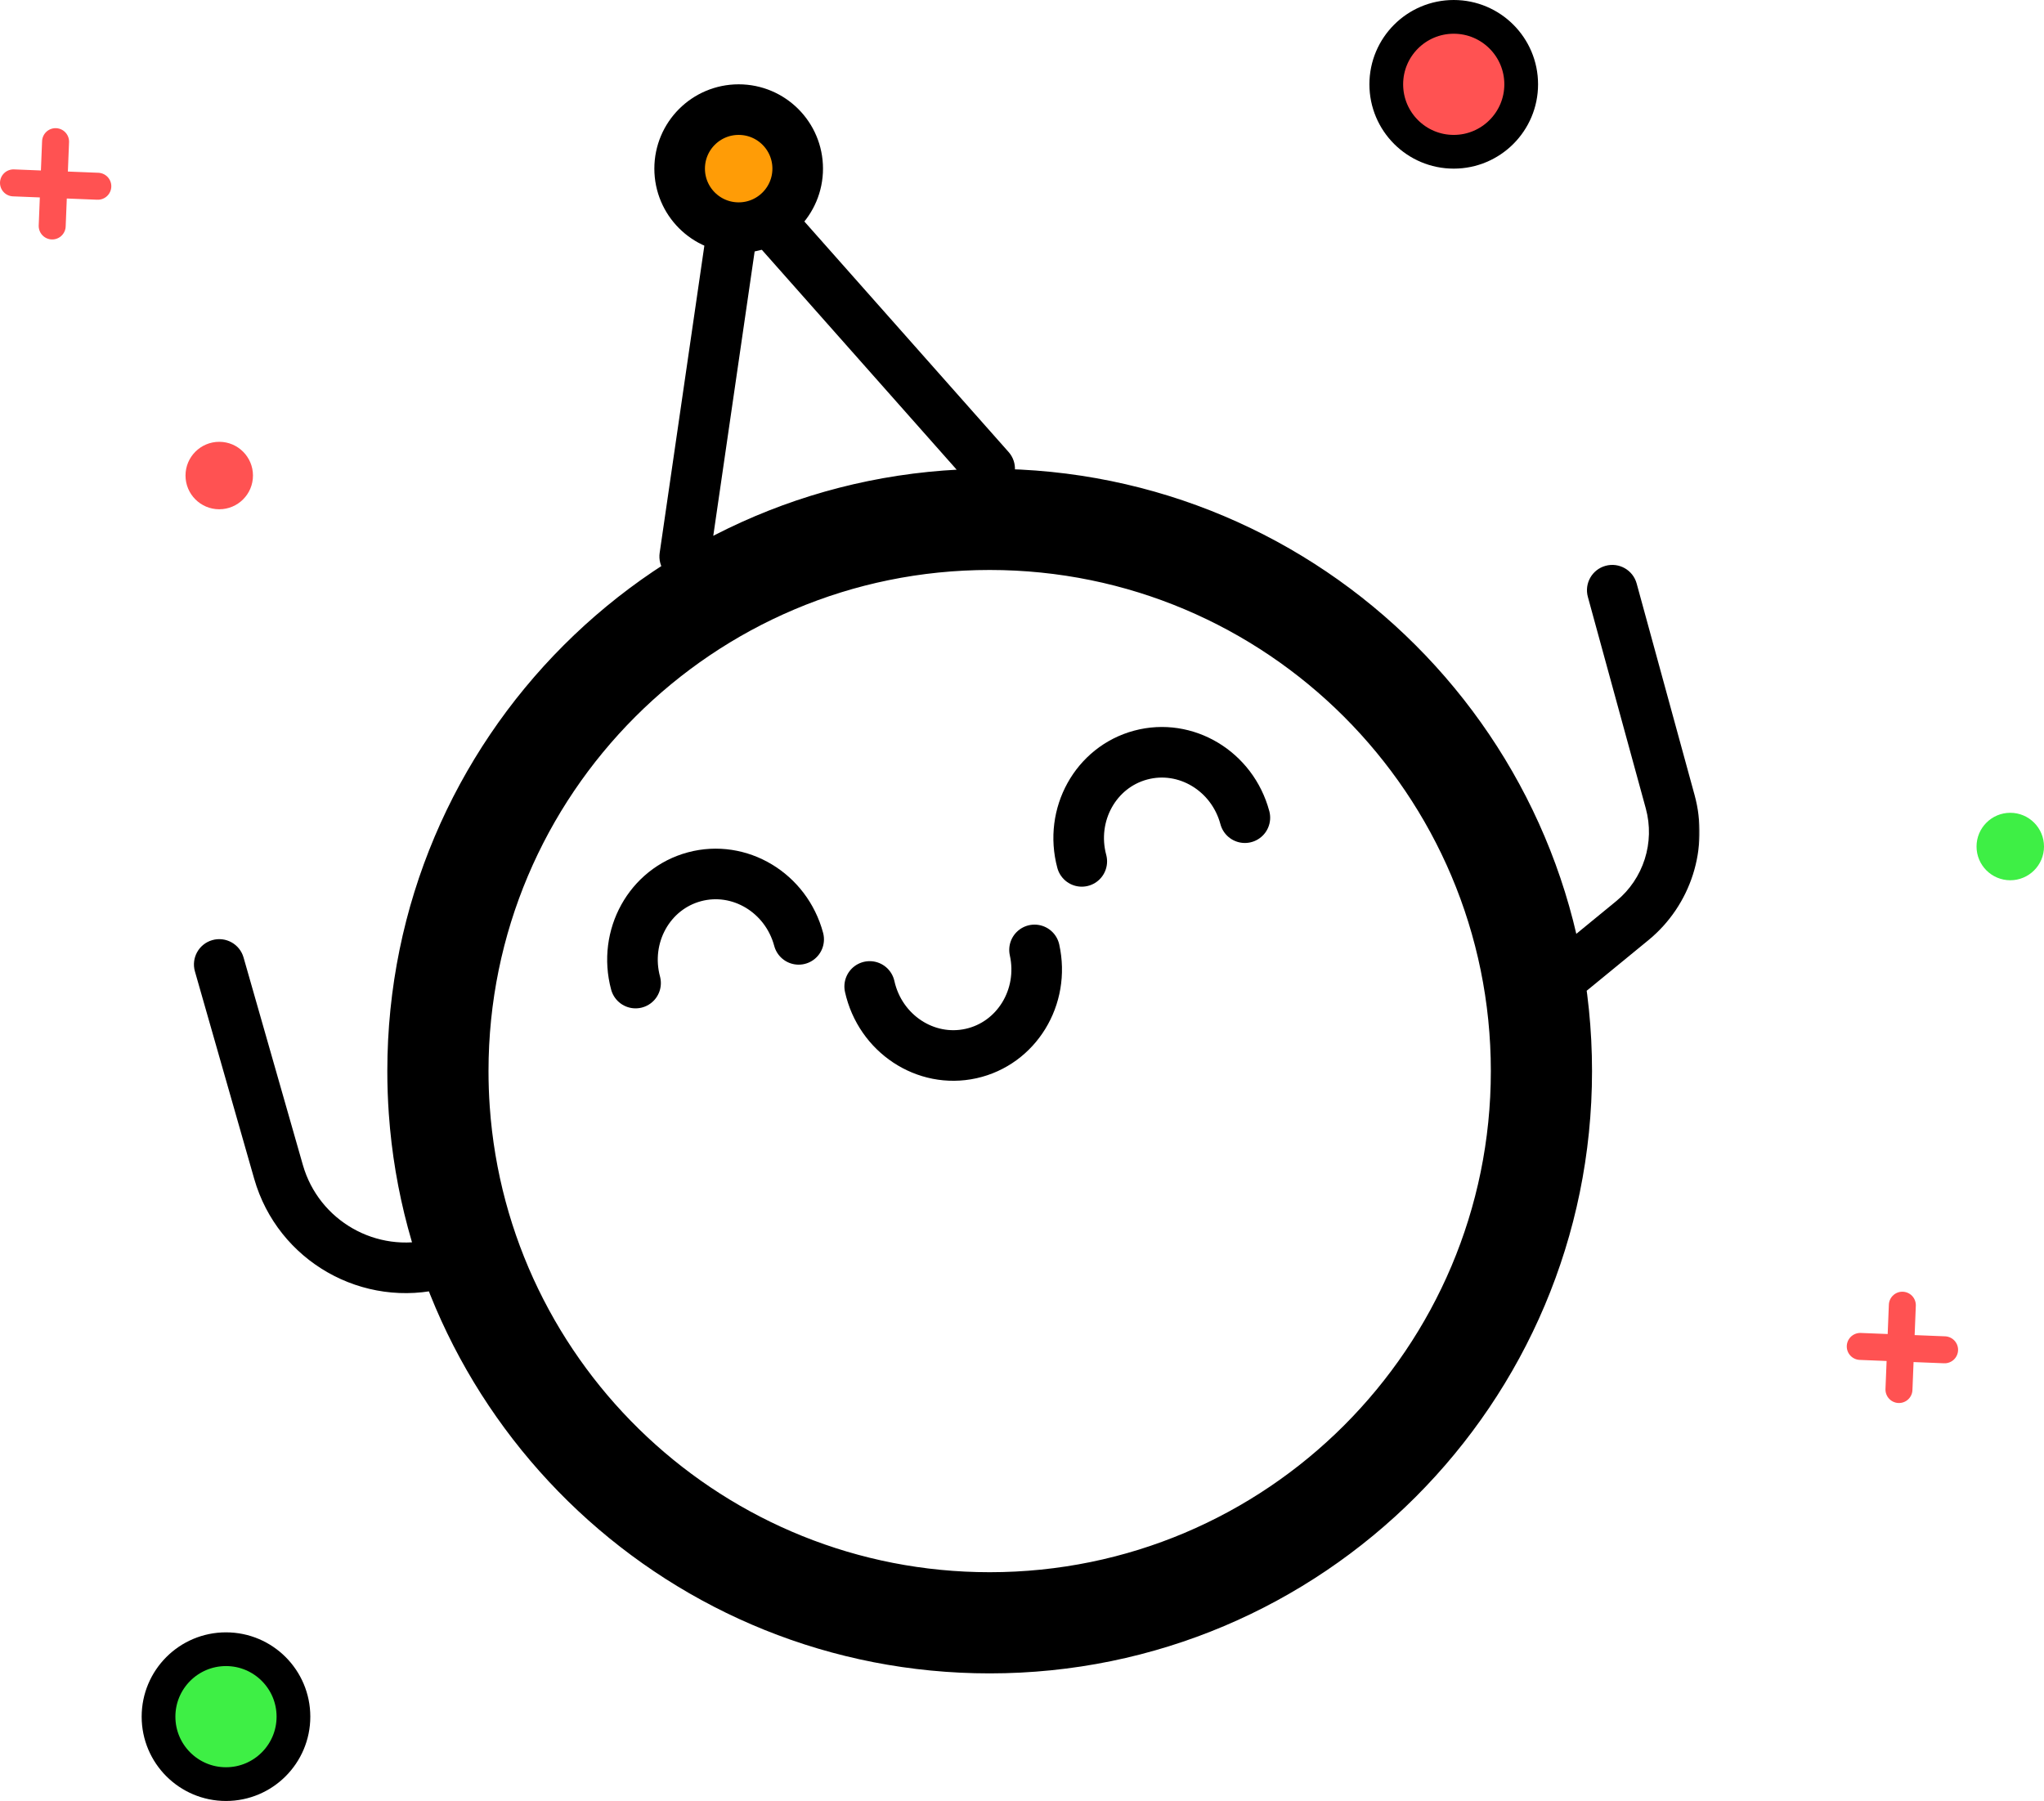
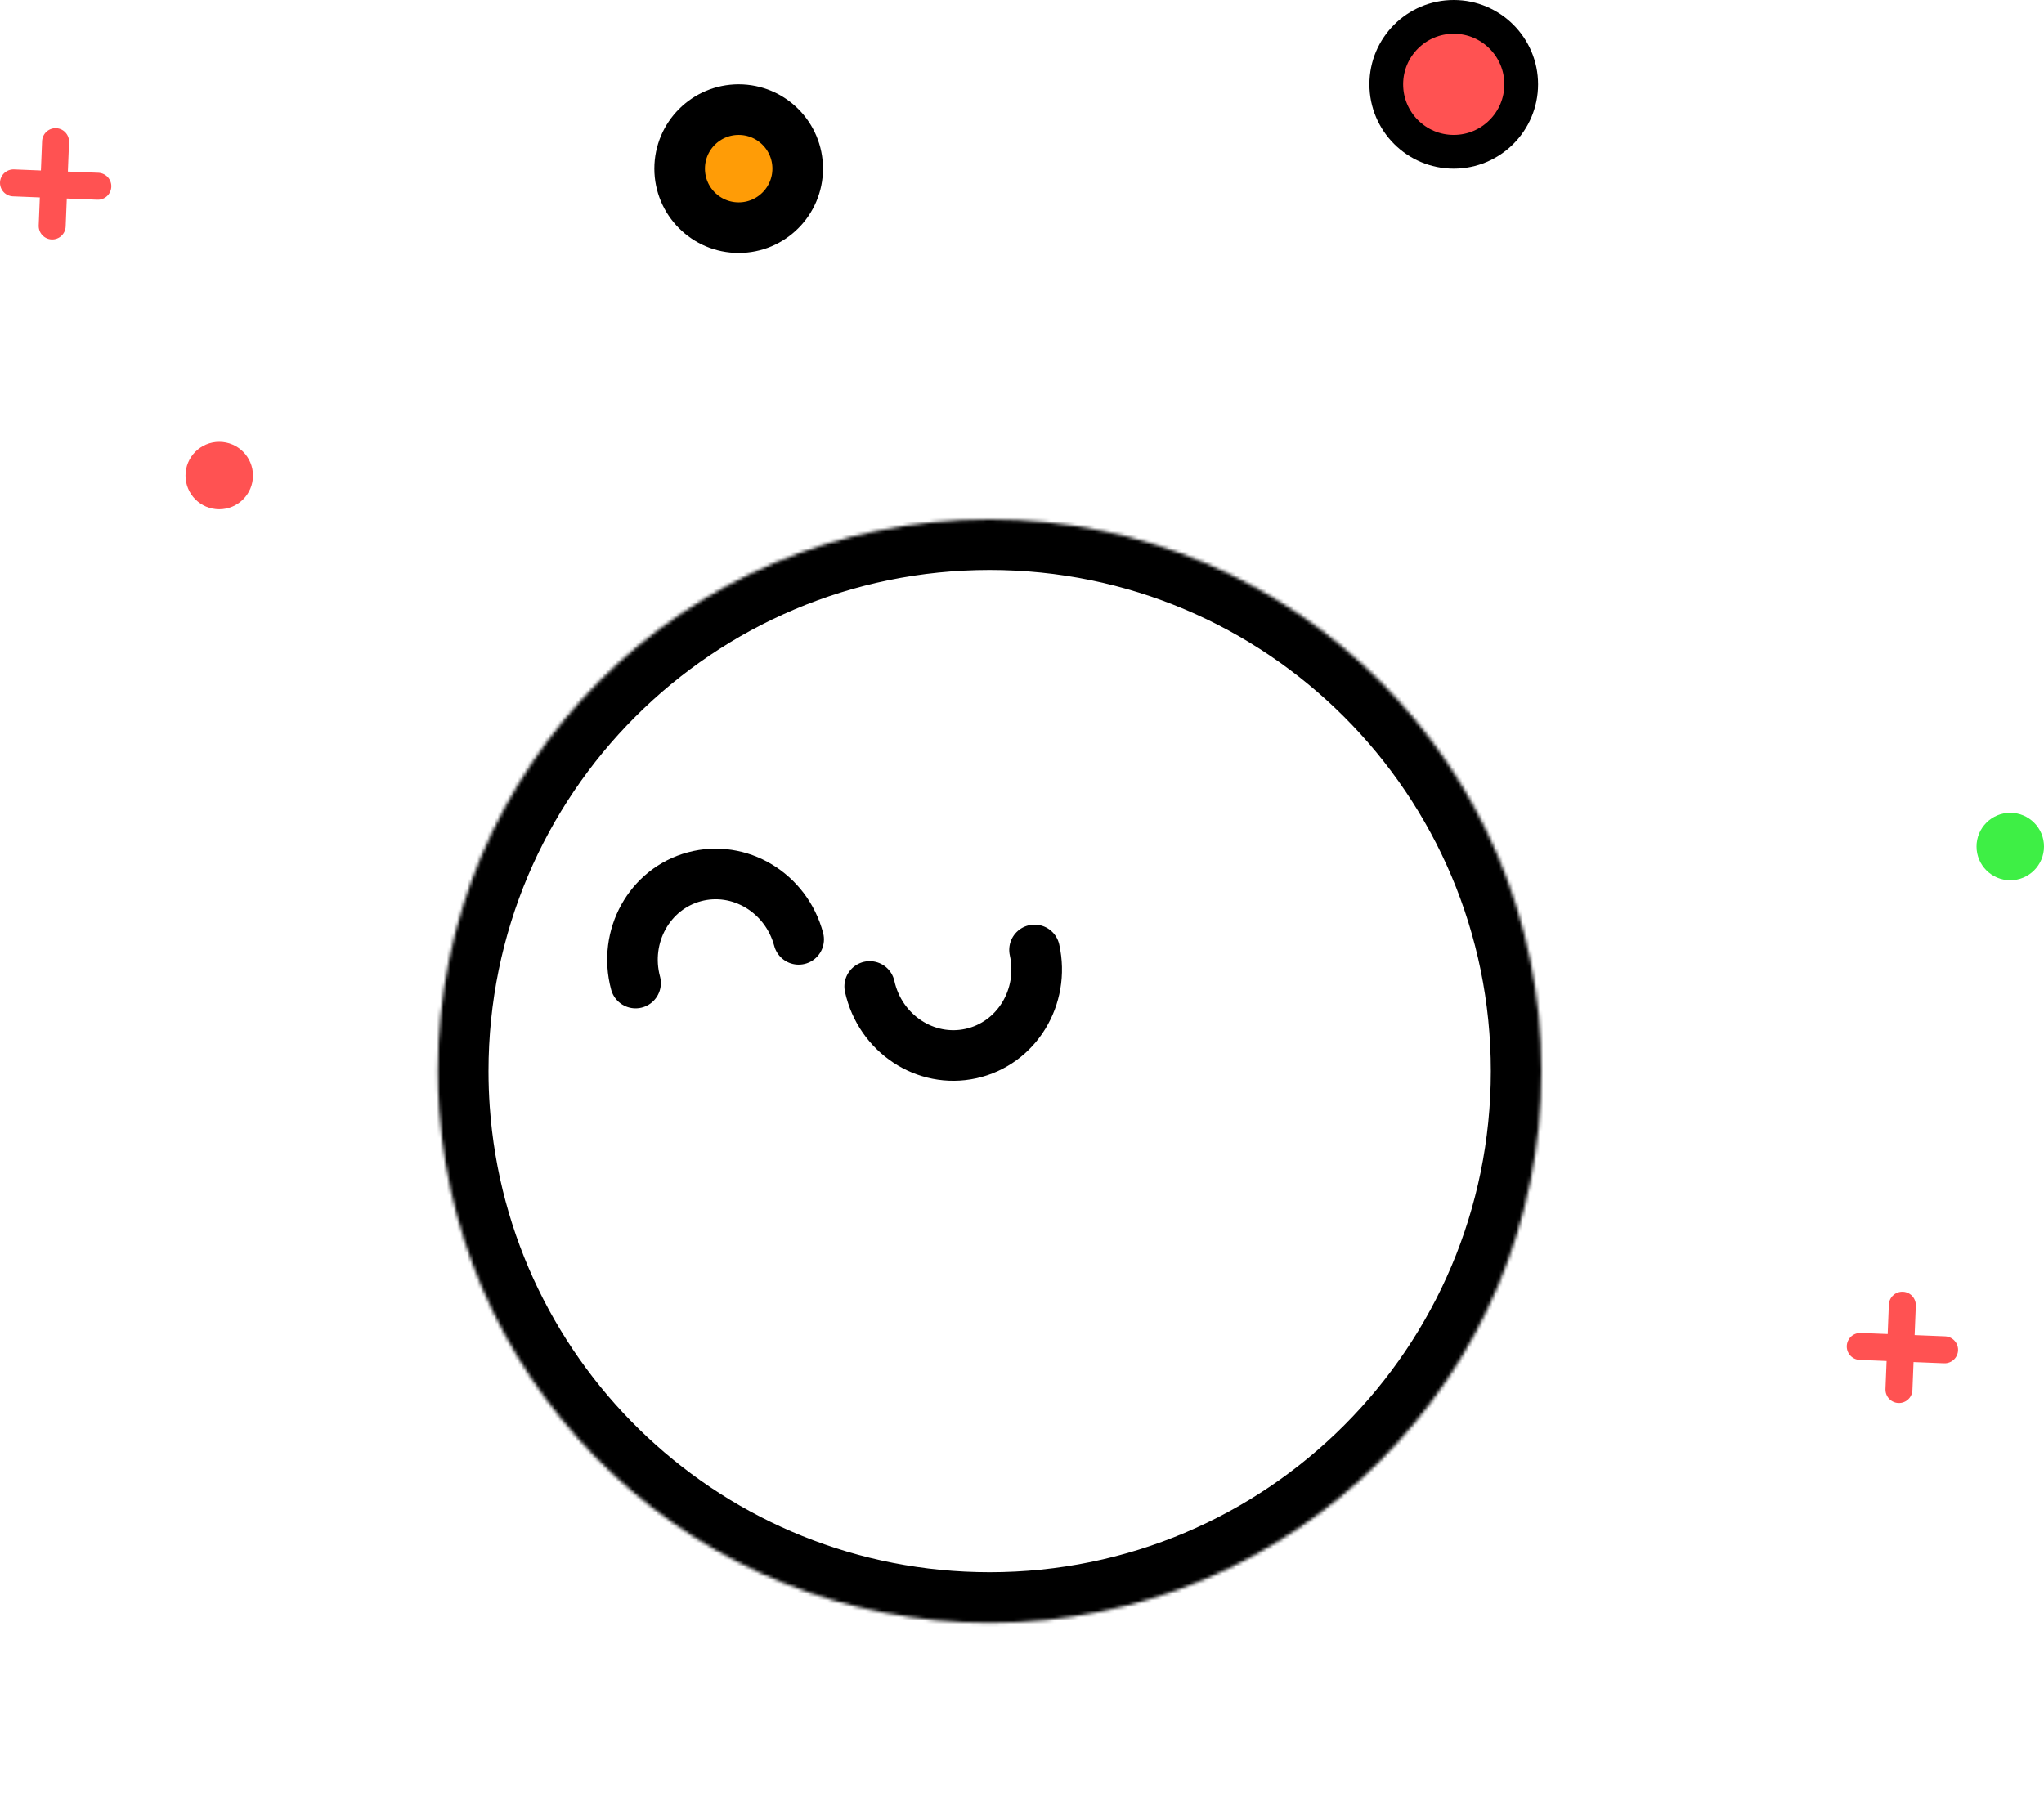
<svg xmlns="http://www.w3.org/2000/svg" width="606" height="534" viewBox="0 0 606 534" fill="none">
  <mask id="path-1-outside-1_2_24" maskUnits="userSpaceOnUse" x="57" y="47" width="447" height="450" fill="black">
-     <rect fill="white" x="57" y="47" width="447" height="450" />
    <path d="M293.415 481.169C383.761 481.169 457 407.93 457 317.585C457 227.239 383.761 154 293.415 154C203.07 154 129.831 227.239 129.831 317.585C129.831 321.492 129.968 325.367 130.237 329.205C136.197 414.128 206.977 481.169 293.415 481.169Z" />
  </mask>
  <path d="M82.576 347.461L89.787 345.4L89.787 345.4L82.576 347.461ZM72.211 283.903C71.073 279.92 66.922 277.614 62.939 278.753C58.956 279.891 56.651 284.042 57.789 288.025L72.211 283.903ZM457.246 285.163C454.042 287.789 453.574 292.514 456.199 295.718C458.825 298.922 463.551 299.39 466.754 296.765L457.246 285.163ZM483.931 272.99L479.177 267.189L479.177 267.189L483.931 272.99ZM495.172 237.714L502.405 235.733L502.405 235.733L495.172 237.714ZM485.234 173.019C484.14 169.024 480.014 166.672 476.019 167.766C472.024 168.86 469.672 172.986 470.766 176.981L485.234 173.019ZM219 55L224.614 50.027C222.678 47.842 219.651 46.978 216.853 47.814C214.056 48.649 211.998 51.032 211.578 53.92L219 55ZM287.801 143.973C290.548 147.074 295.288 147.361 298.389 144.614C301.489 141.867 301.776 137.127 299.029 134.027L287.801 143.973ZM195.578 163.92C194.982 168.019 197.821 171.826 201.92 172.422C206.019 173.018 209.826 170.179 210.422 166.08L195.578 163.92ZM132.138 381.883C136.145 380.833 138.542 376.733 137.492 372.726C136.442 368.719 132.343 366.323 128.336 367.373L132.138 381.883ZM89.787 345.4L72.211 283.903L57.789 288.025L75.364 349.522L89.787 345.4ZM466.754 296.765L488.685 278.79L479.177 267.189L457.246 285.163L466.754 296.765ZM502.405 235.733L485.234 173.019L470.766 176.981L487.938 239.695L502.405 235.733ZM213.386 59.973L287.801 143.973L299.029 134.027L224.614 50.027L213.386 59.973ZM210.422 166.08L218.422 111.08L203.578 108.92L195.578 163.92L210.422 166.08ZM218.422 111.08L226.422 56.08L211.578 53.92L203.578 108.92L218.422 111.08ZM488.685 278.79C501.357 268.405 506.732 251.536 502.405 235.733L487.938 239.695C490.701 249.785 487.268 260.557 479.177 267.189L488.685 278.79ZM128.336 367.373C111.65 371.745 94.527 361.985 89.787 345.4L75.364 349.522C82.345 373.949 107.563 388.323 132.138 381.883L128.336 367.373ZM130.237 329.205L115.274 330.256L115.274 330.256L130.237 329.205ZM442 317.585C442 399.646 375.476 466.169 293.415 466.169V496.169C392.045 496.169 472 416.214 472 317.585H442ZM144.831 317.585C144.831 235.524 211.354 169 293.415 169V139C194.786 139 114.831 218.955 114.831 317.585H144.831ZM293.415 169C375.476 169 442 235.524 442 317.585H472C472 218.955 392.045 139 293.415 139V169ZM293.415 466.169C214.909 466.169 150.613 405.276 145.2 328.155L115.274 330.256C121.782 422.98 199.045 496.169 293.415 496.169V466.169ZM145.2 328.155C144.955 324.666 144.831 321.141 144.831 317.585H114.831C114.831 321.842 114.98 326.068 115.274 330.256L145.2 328.155Z" fill="black" mask="url(#path-1-outside-1_2_24)" />
-   <path d="M369.076 242.447C365.37 228.617 351.542 220.307 338.19 223.885C324.838 227.462 317.017 241.574 320.723 255.403" stroke="black" stroke-width="15" stroke-linecap="round" />
  <path d="M236.785 278.527C233.079 264.698 219.251 256.388 205.899 259.965C192.547 263.543 184.726 277.654 188.432 291.483" stroke="black" stroke-width="15" stroke-linecap="round" />
  <path d="M257.843 292.49C260.942 306.467 274.394 315.373 287.89 312.381C301.385 309.389 309.814 295.633 306.715 281.655" stroke="black" stroke-width="15" stroke-linecap="round" />
  <circle cx="219" cy="50" r="17.5" fill="#FF9C06" stroke="black" stroke-width="15" />
  <circle cx="431" cy="25" r="20" fill="#FF5252" stroke="black" stroke-width="10" />
-   <circle cx="67" cy="509" r="20" fill="#3EEF45" stroke="black" stroke-width="10" />
  <path d="M551.525 399.224L576.525 400.224" stroke="#FF5252" stroke-width="8" stroke-linecap="round" />
  <path d="M563 412L564 387" stroke="#FF5252" stroke-width="8" stroke-linecap="round" />
  <path d="M4 54.224L29 55.224" stroke="#FF5252" stroke-width="8" stroke-linecap="round" />
  <path d="M15.475 67L16.475 42" stroke="#FF5252" stroke-width="8" stroke-linecap="round" />
  <circle cx="10" cy="10" r="10" transform="matrix(-1 0 0 1 75 131)" fill="#FF5252" />
  <circle cx="10" cy="10" r="10" transform="matrix(-1 0 0 1 606 241)" fill="#3EEF45" />
</svg>